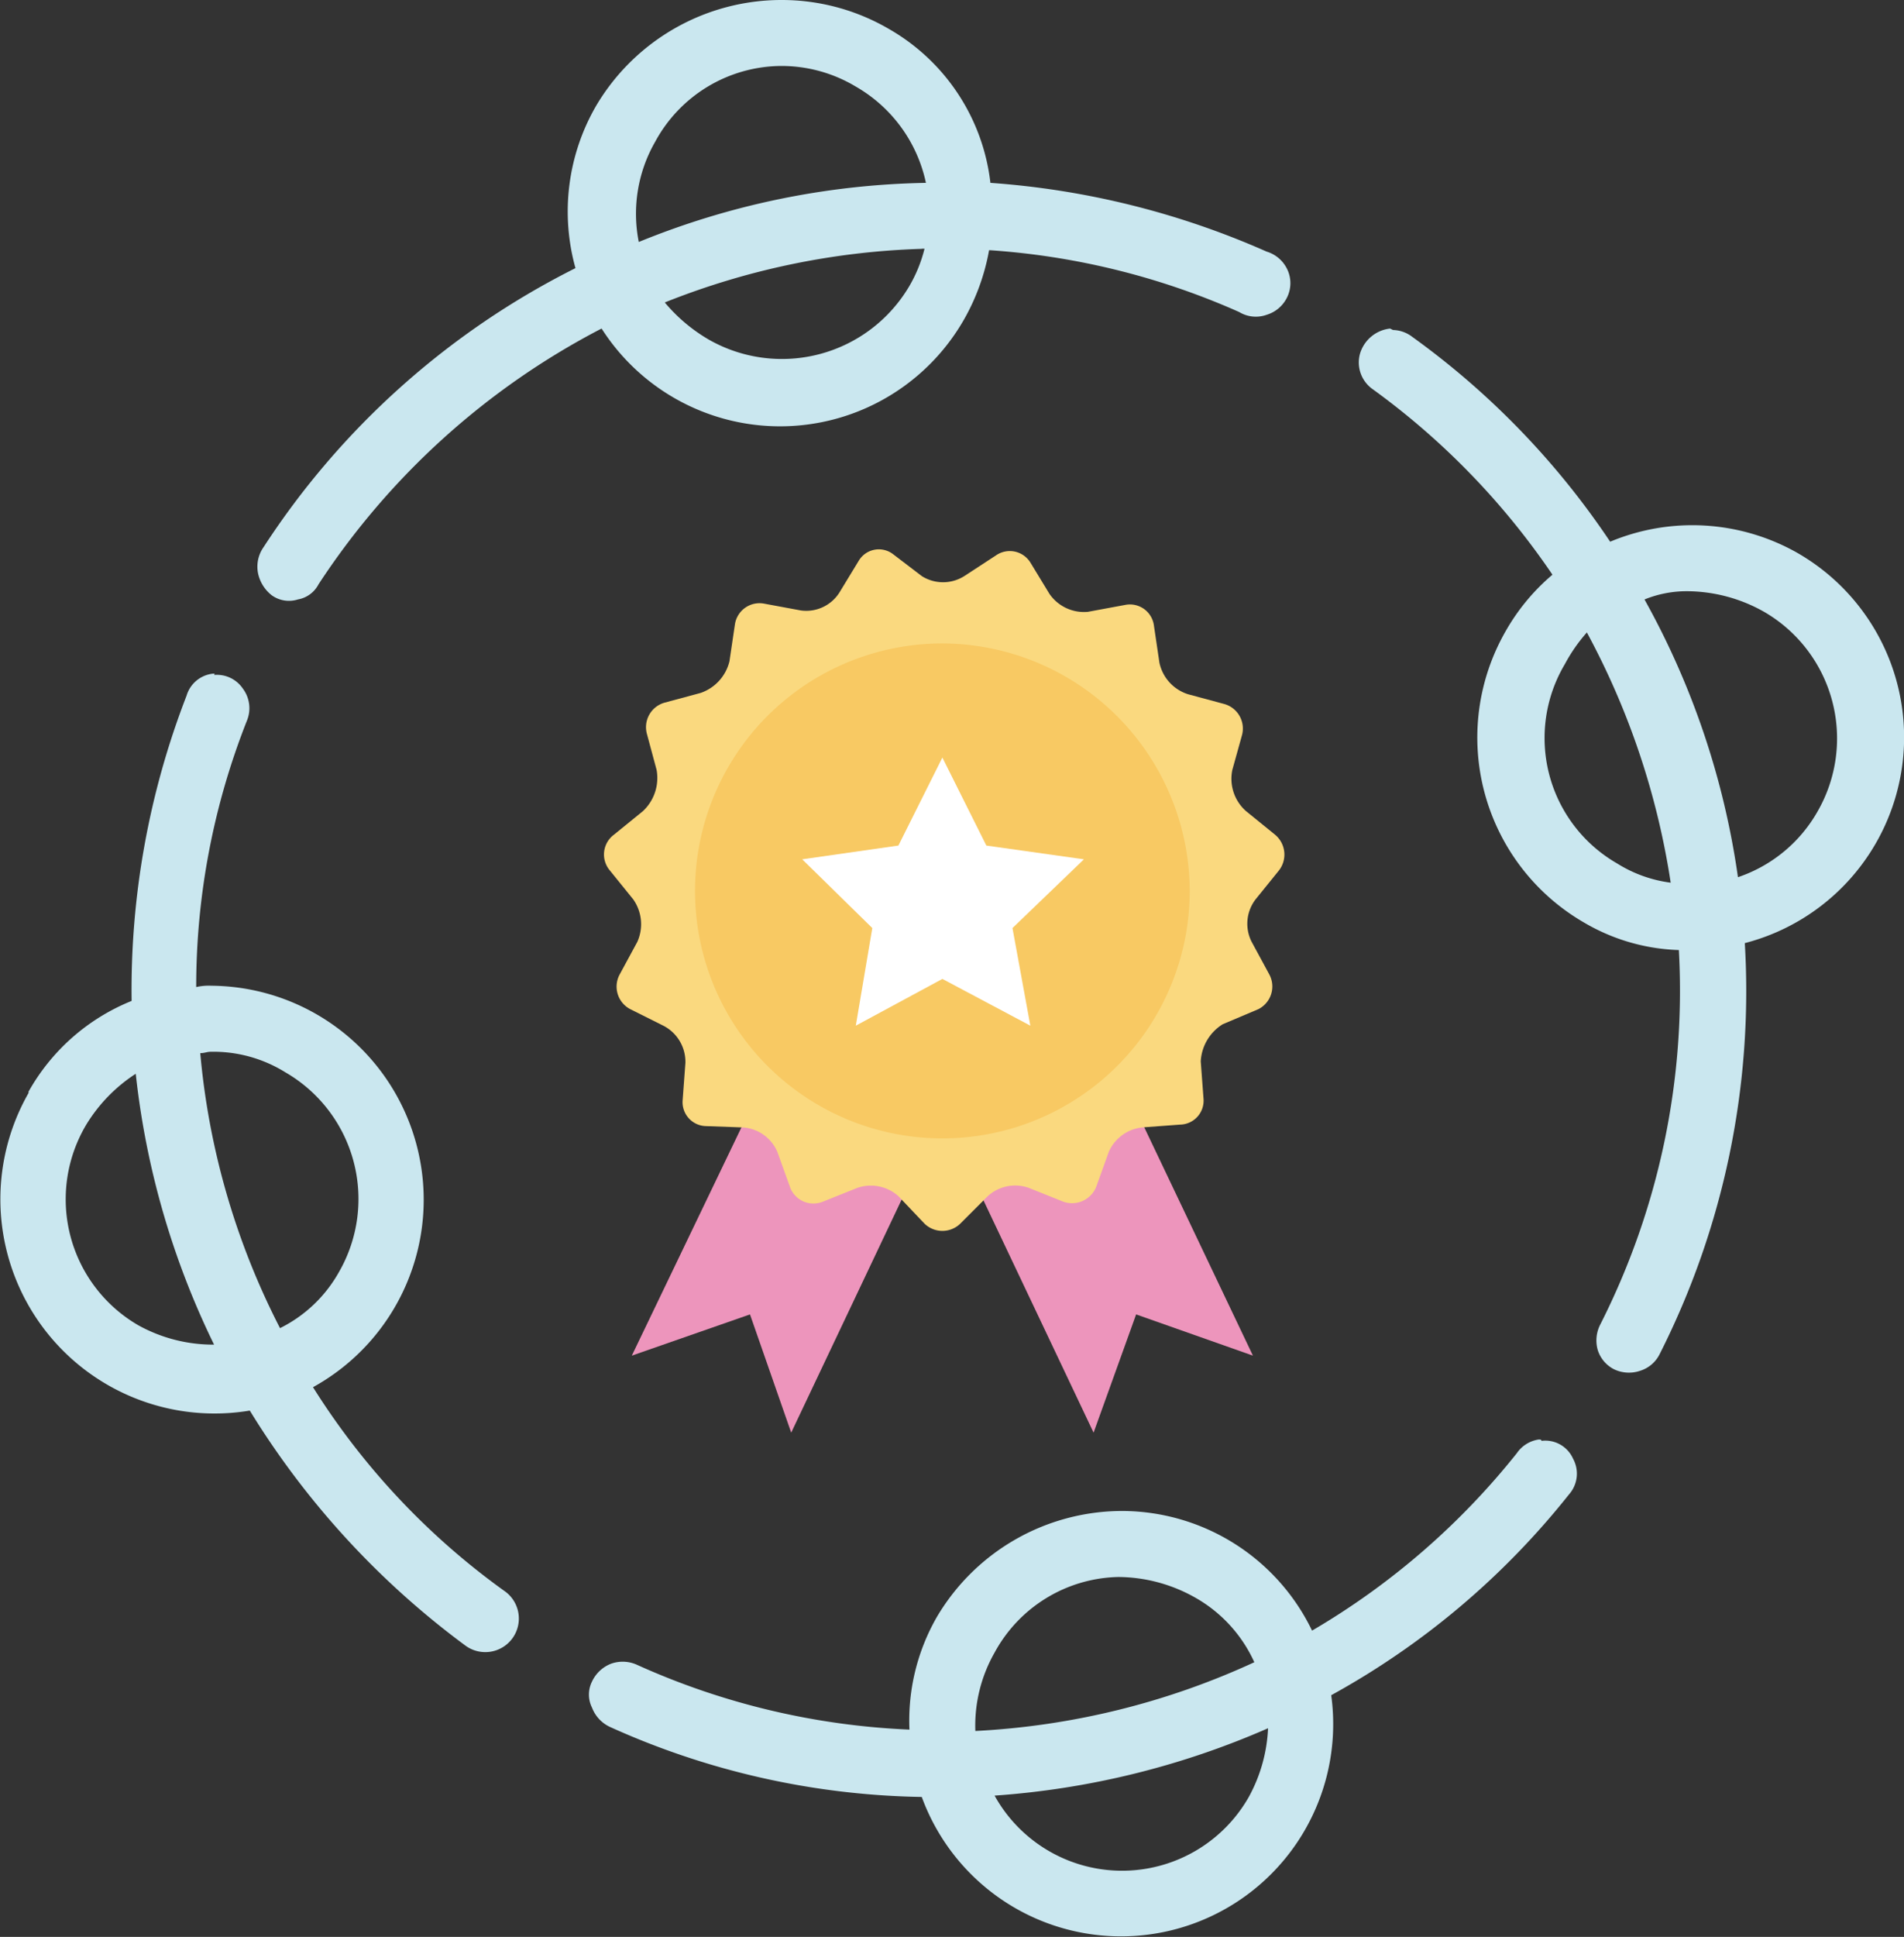
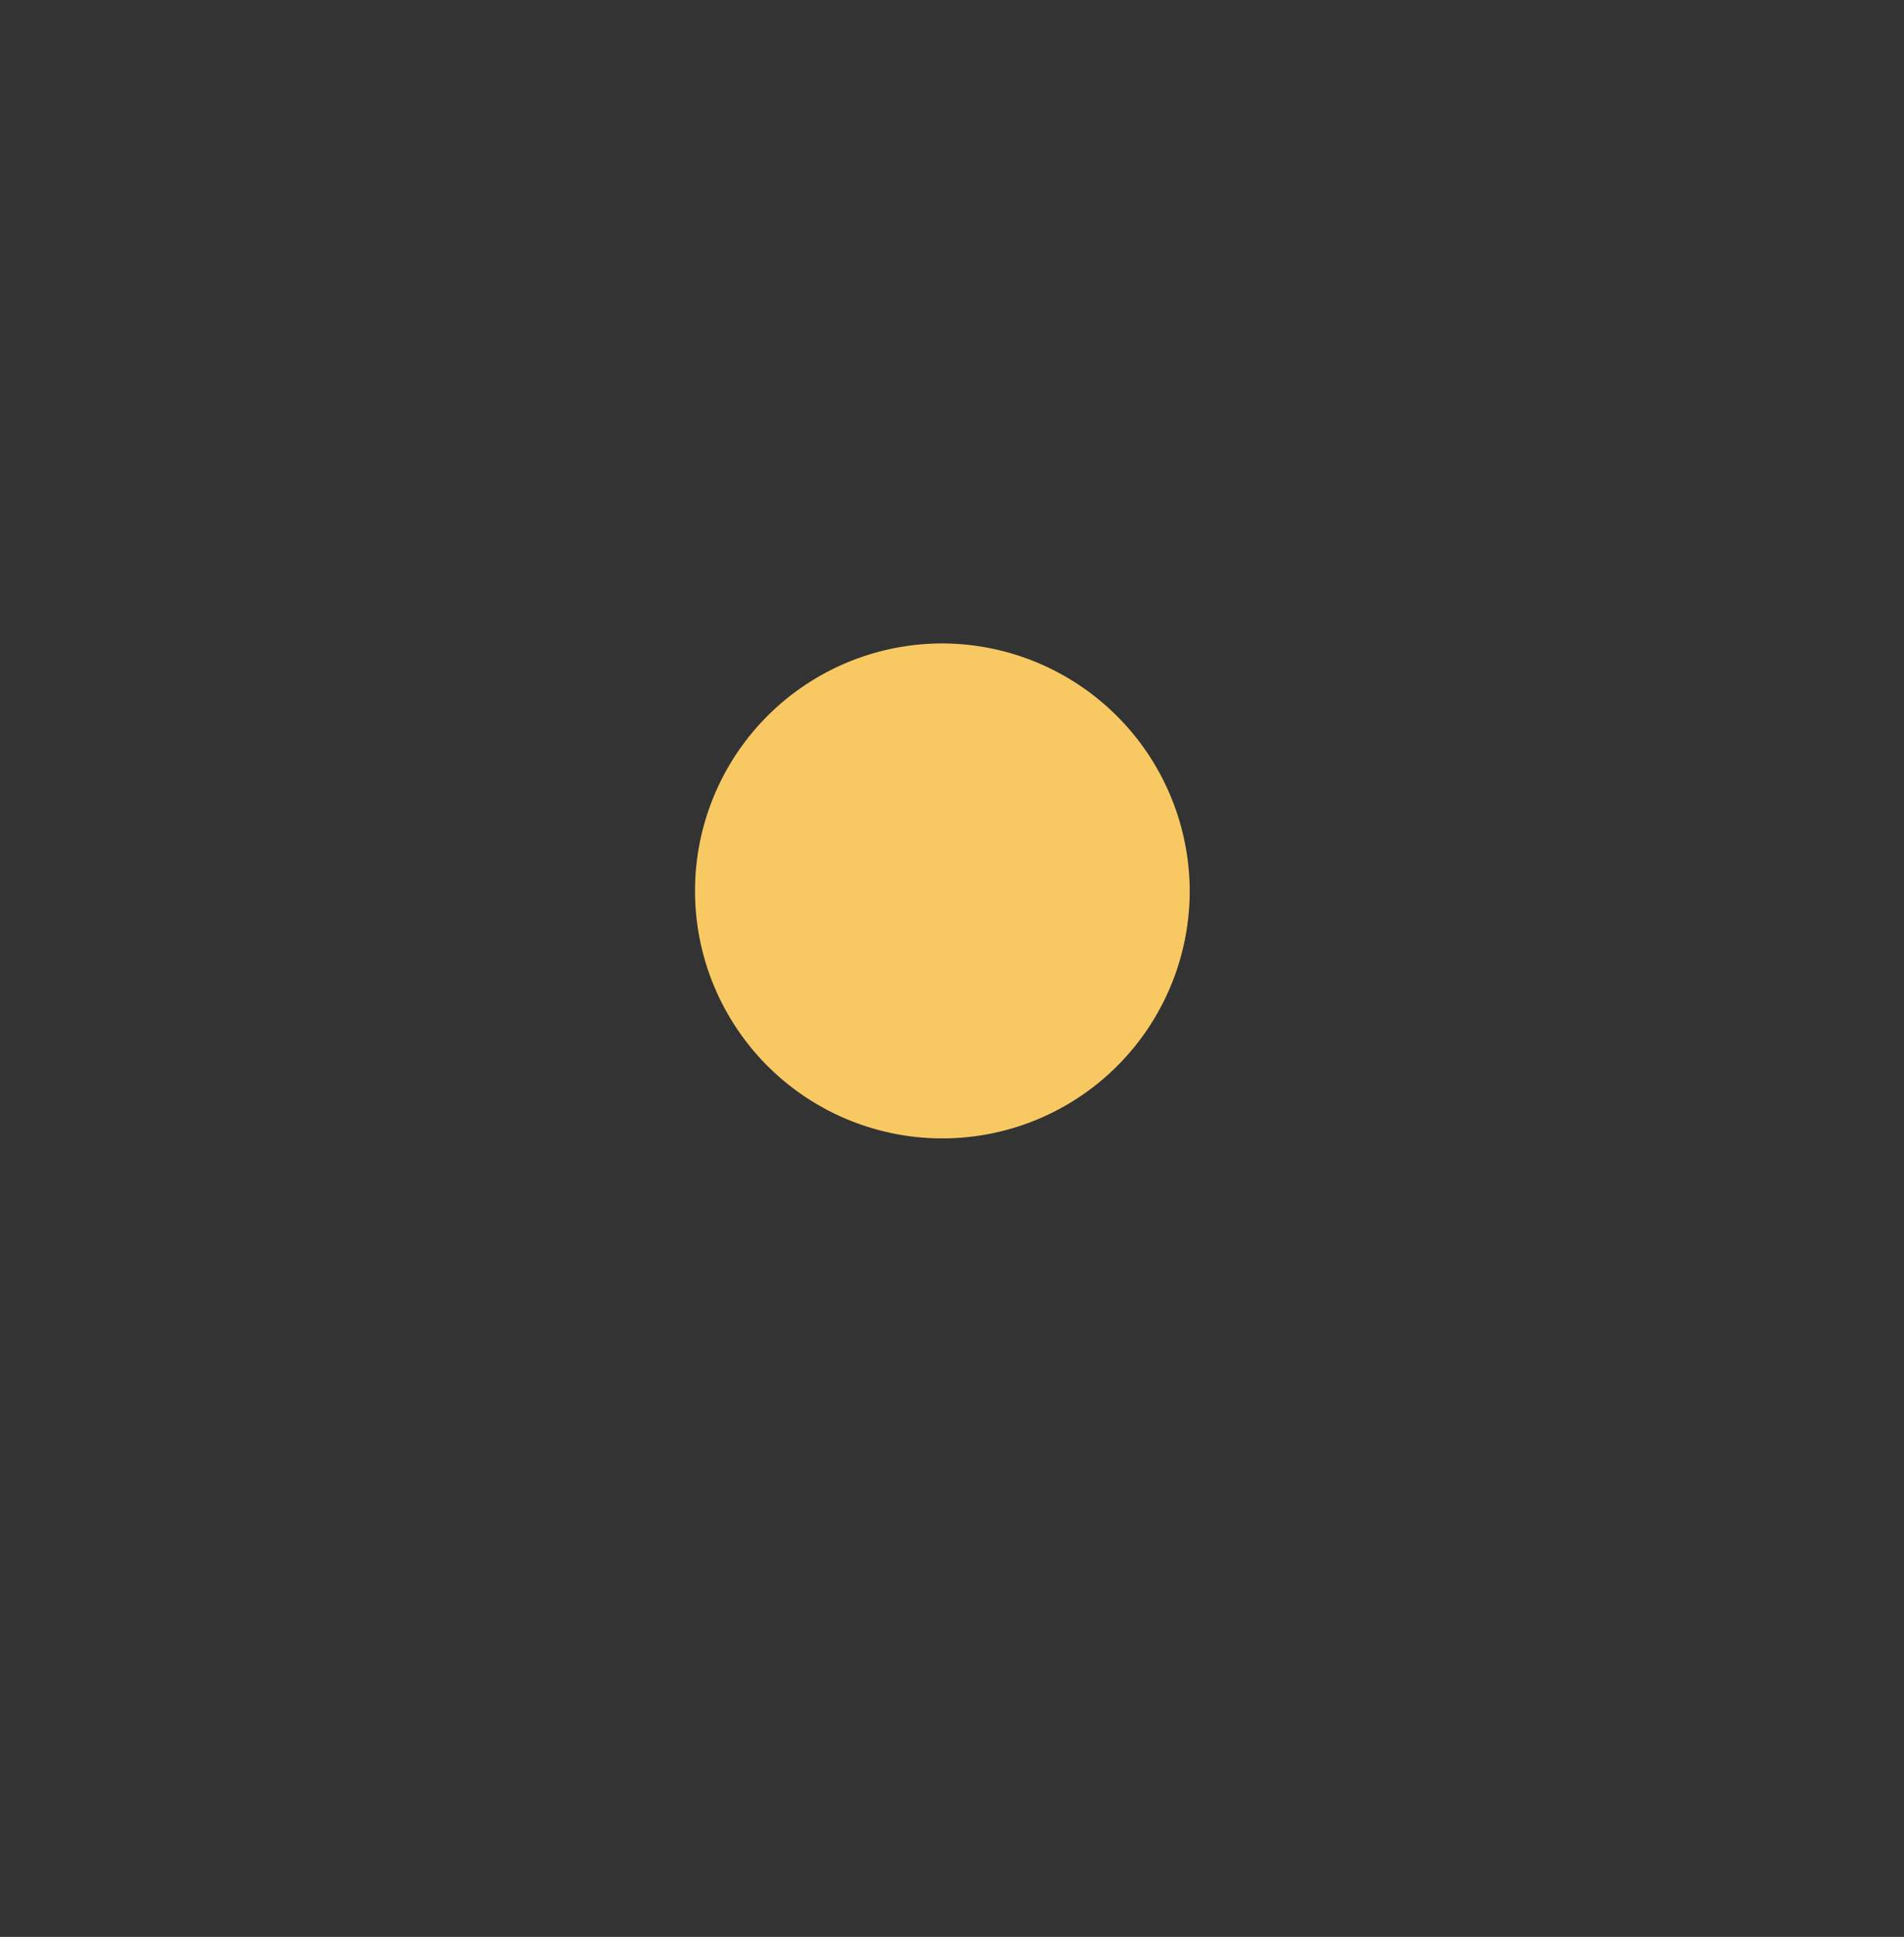
<svg xmlns="http://www.w3.org/2000/svg" viewBox="0 0 143.223 145.623">
  <rect x="0" y="0" width="143.223" height="145.623" fill="#333333" stroke="none" />
  <defs>
    <style>.a{fill:#cae7ef;fill-rule:evenodd;}.b{fill:#ed95bc;}.c{fill:#fad97f;}.d{fill:#f8c963;}.e{fill:#fff;}</style>
  </defs>
  <g transform="translate(-0.022)">
-     <path class="a" d="M95.408,129.933A11.8,11.8,0,0,1,93.96,135.1a10.966,10.966,0,0,1-19.123-.1,61.964,61.964,0,0,0,20.57-5.065Zm-11.267-11.37a11.863,11.863,0,0,1,5.789,1.551,10.6,10.6,0,0,1,4.445,4.858A56.964,56.964,0,0,1,73.39,130.14a11.076,11.076,0,0,1,1.447-5.892,10.85,10.85,0,0,1,9.3-5.685Zm31.631-10.337h0a2.414,2.414,0,0,0-1.654,1.034,55.577,55.577,0,0,1-15.4,13.334A15.911,15.911,0,0,0,84.451,113.6,16.209,16.209,0,0,0,70.5,121.56a15.631,15.631,0,0,0-2.067,8.476,55.4,55.4,0,0,1-20.467-4.858h0a2.6,2.6,0,0,0-1.964-.1,2.625,2.625,0,0,0-1.447,1.344,2.189,2.189,0,0,0,0,1.964,2.625,2.625,0,0,0,1.344,1.447A59.113,59.113,0,0,0,69.359,135.1a15.959,15.959,0,0,0,30.8-7.649,59.3,59.3,0,0,0,17.883-15.092h0a2.351,2.351,0,0,0,.31-2.688,2.289,2.289,0,0,0-2.377-1.344c0-.1-.1-.1-.207-.1ZM10.233,80.73a61.448,61.448,0,0,0,5.892,20.363,11.628,11.628,0,0,1-5.685-1.447A10.947,10.947,0,0,1,6.511,84.555a11.97,11.97,0,0,1,3.721-3.825Zm5.582-1.654A10.268,10.268,0,0,1,21.5,80.627a11,11,0,0,1,4.031,14.988,10.34,10.34,0,0,1-4.445,4.238,56.023,56.023,0,0,1-6-20.674c.31,0,.517-.1.724-.1Zm.207-28.426h0A2.322,2.322,0,0,0,14.057,52.3,61.23,61.23,0,0,0,9.923,75.252,15.549,15.549,0,0,0,2.17,82.074h0v.1a16.11,16.11,0,0,0,16.642,23.878,62.773,62.773,0,0,0,16.229,17.676,2.524,2.524,0,1,0,2.894-4.135,54.593,54.593,0,0,1-14.368-15.3,16.09,16.09,0,0,0-7.649-30.183,4.24,4.24,0,0,0-1.137.1,54.382,54.382,0,0,1,3.825-20.053h0a2.456,2.456,0,0,0-.31-2.377,2.354,2.354,0,0,0-2.171-1.034c.1-.1,0-.1-.1-.1Zm103.368-3.1a57.78,57.78,0,0,1,6.305,18.813,10,10,0,0,1-4.031-1.447,10.874,10.874,0,0,1-3.928-14.988,12.266,12.266,0,0,1,1.654-2.377Zm7.546-3.1A11.863,11.863,0,0,1,132.723,46a11,11,0,0,1,4.031,14.988,10.876,10.876,0,0,1-6,4.962,60.147,60.147,0,0,0-7.029-20.88,8.423,8.423,0,0,1,3.2-.62ZM104.607,24.7a2.663,2.663,0,0,0-2.274,1.861,2.455,2.455,0,0,0,.93,2.688A55.97,55.97,0,0,1,116.8,43.208a15.705,15.705,0,0,0-3.515,4.238,16.065,16.065,0,0,0,5.892,21.914,14.949,14.949,0,0,0,7.132,2.067,55.486,55.486,0,0,1-5.892,28.116,2.625,2.625,0,0,0-.207,1.964,2.444,2.444,0,0,0,1.24,1.447,2.6,2.6,0,0,0,1.964.1,2.444,2.444,0,0,0,1.447-1.24,60.434,60.434,0,0,0,6.409-30.907A15.984,15.984,0,0,0,135.2,41.554a16.03,16.03,0,0,0-14.058-.827,60.115,60.115,0,0,0-14.885-15.4h0a2.47,2.47,0,0,0-1.447-.517l-.207-.1Zm-35.248-6h.207A10.586,10.586,0,0,1,68.429,21.5a11.117,11.117,0,0,1-15.092,4.031,12.486,12.486,0,0,1-3.308-2.791,56.68,56.68,0,0,1,19.33-4.031ZM58.609,4.962A10.845,10.845,0,0,1,64.4,6.512a10.969,10.969,0,0,1,5.272,7.236,59.77,59.77,0,0,0-21.6,4.445,10.865,10.865,0,0,1,1.24-7.546,10.85,10.85,0,0,1,9.3-5.685ZM58.815,0A16.209,16.209,0,0,0,44.861,7.959a15.854,15.854,0,0,0-1.551,12.2A60.071,60.071,0,0,0,19.846,41.14h0a2.549,2.549,0,0,0-.413,1.964,2.841,2.841,0,0,0,1.034,1.654,2.214,2.214,0,0,0,1.964.31,2.165,2.165,0,0,0,1.551-1.137A56.544,56.544,0,0,1,45.274,24.7a15.936,15.936,0,0,0,27.289-.724,16.373,16.373,0,0,0,1.861-5.168,55.281,55.281,0,0,1,18.813,4.652h0a2.411,2.411,0,0,0,2.067.207,2.515,2.515,0,0,0,1.551-1.344,2.413,2.413,0,0,0,0-2.067A2.515,2.515,0,0,0,95.3,18.916a62.013,62.013,0,0,0-20.777-5.168A15.352,15.352,0,0,0,66.878,2.171,16,16,0,0,0,58.815,0Z" transform="translate(0)" />
    <g transform="translate(47.548 78.043)">
-       <path class="b" d="M57.474,75.5,46,99.378l8.89-3.1,3.1,8.89,11.37-23.981Z" transform="translate(-46 -75.5)" />
-       <path class="b" d="M80.591,75.5l11.37,23.878-8.786-3.1-3.2,8.89L68.6,81.185Z" transform="translate(-45.239 -75.5)" />
-     </g>
-     <path class="c" d="M67.879,41.965a2.991,2.991,0,0,0,3.2,0l2.377-1.551a1.823,1.823,0,0,1,2.584.517l1.447,2.377a3.155,3.155,0,0,0,2.894,1.344l2.791-.517a1.821,1.821,0,0,1,2.171,1.551l.413,2.791a3.176,3.176,0,0,0,2.171,2.377l2.688.724a1.915,1.915,0,0,1,1.344,2.377L91.24,56.54a3.247,3.247,0,0,0,1.034,3.1L94.444,61.4a1.943,1.943,0,0,1,.31,2.688L93,66.257a3.009,3.009,0,0,0-.31,3.2l1.344,2.481a1.913,1.913,0,0,1-.827,2.584l-2.688,1.137a3.5,3.5,0,0,0-1.654,2.791l.207,2.791a1.8,1.8,0,0,1-1.757,1.964l-2.791.207a3.09,3.09,0,0,0-2.584,1.861l-.93,2.584A1.955,1.955,0,0,1,78.526,89l-2.584-1.034a3.055,3.055,0,0,0-3.1.62l-2.067,2.067a1.935,1.935,0,0,1-2.688,0l-1.964-2.067a3.1,3.1,0,0,0-3.1-.62L60.436,89a1.872,1.872,0,0,1-2.481-1.137l-.93-2.584a3.038,3.038,0,0,0-2.584-1.861l-2.791-.1a1.8,1.8,0,0,1-1.757-1.964l.207-2.791a3.056,3.056,0,0,0-1.654-2.791l-2.481-1.24a1.913,1.913,0,0,1-.827-2.584l1.344-2.481a3.24,3.24,0,0,0-.31-3.2l-1.757-2.171a1.853,1.853,0,0,1,.31-2.688L46.9,59.641a3.412,3.412,0,0,0,1.034-3.1l-.724-2.688a1.915,1.915,0,0,1,1.344-2.377l2.688-.724a3.351,3.351,0,0,0,2.171-2.377l.413-2.791a1.871,1.871,0,0,1,2.171-1.551l2.791.517a2.952,2.952,0,0,0,2.894-1.344l1.447-2.377a1.761,1.761,0,0,1,2.584-.517Z" transform="translate(1.48 1.346)" />
-     <path class="d" d="M87.812,65.406A18.606,18.606,0,1,1,69.206,46.8,18.661,18.661,0,0,1,87.812,65.406Z" transform="translate(1.703 1.576)" />
-     <path class="e" d="M68.944,55.1l3.308,6.616,7.339,1.034-5.375,5.168,1.344,7.339-6.616-3.515-6.512,3.515,1.24-7.339L58.4,62.749l7.236-1.034Z" transform="translate(1.966 1.856)" />
+       </g>
+     <path class="d" d="M87.812,65.406A18.606,18.606,0,1,1,69.206,46.8,18.661,18.661,0,0,1,87.812,65.406" transform="translate(1.703 1.576)" />
  </g>
</svg>